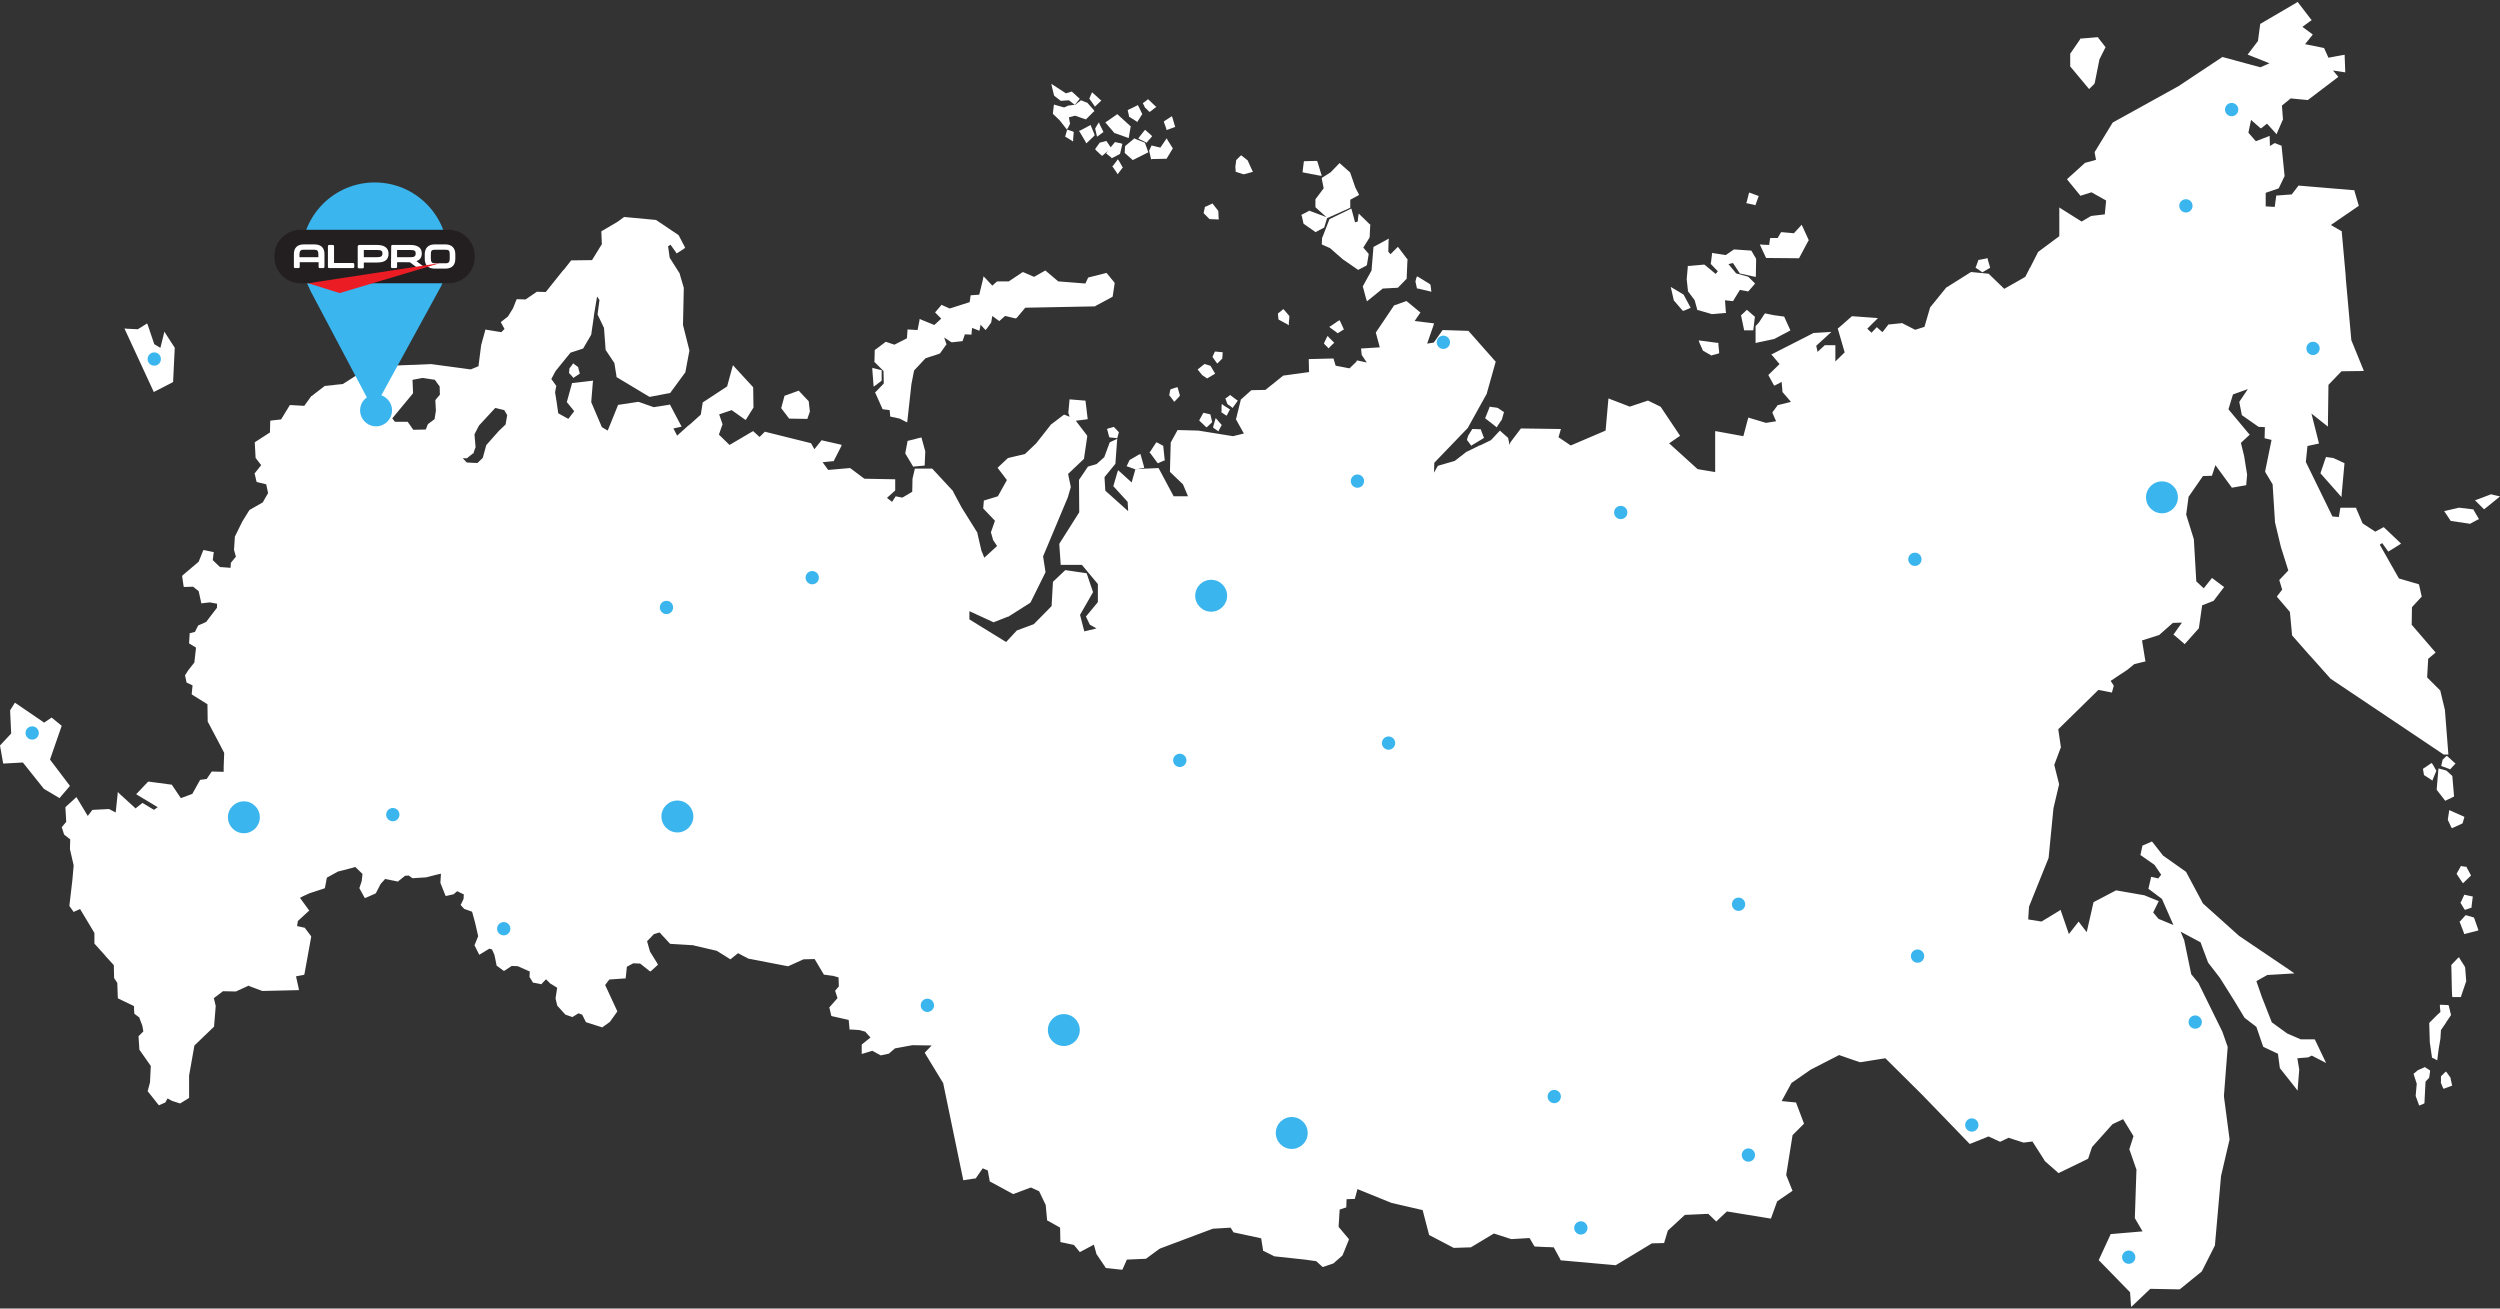
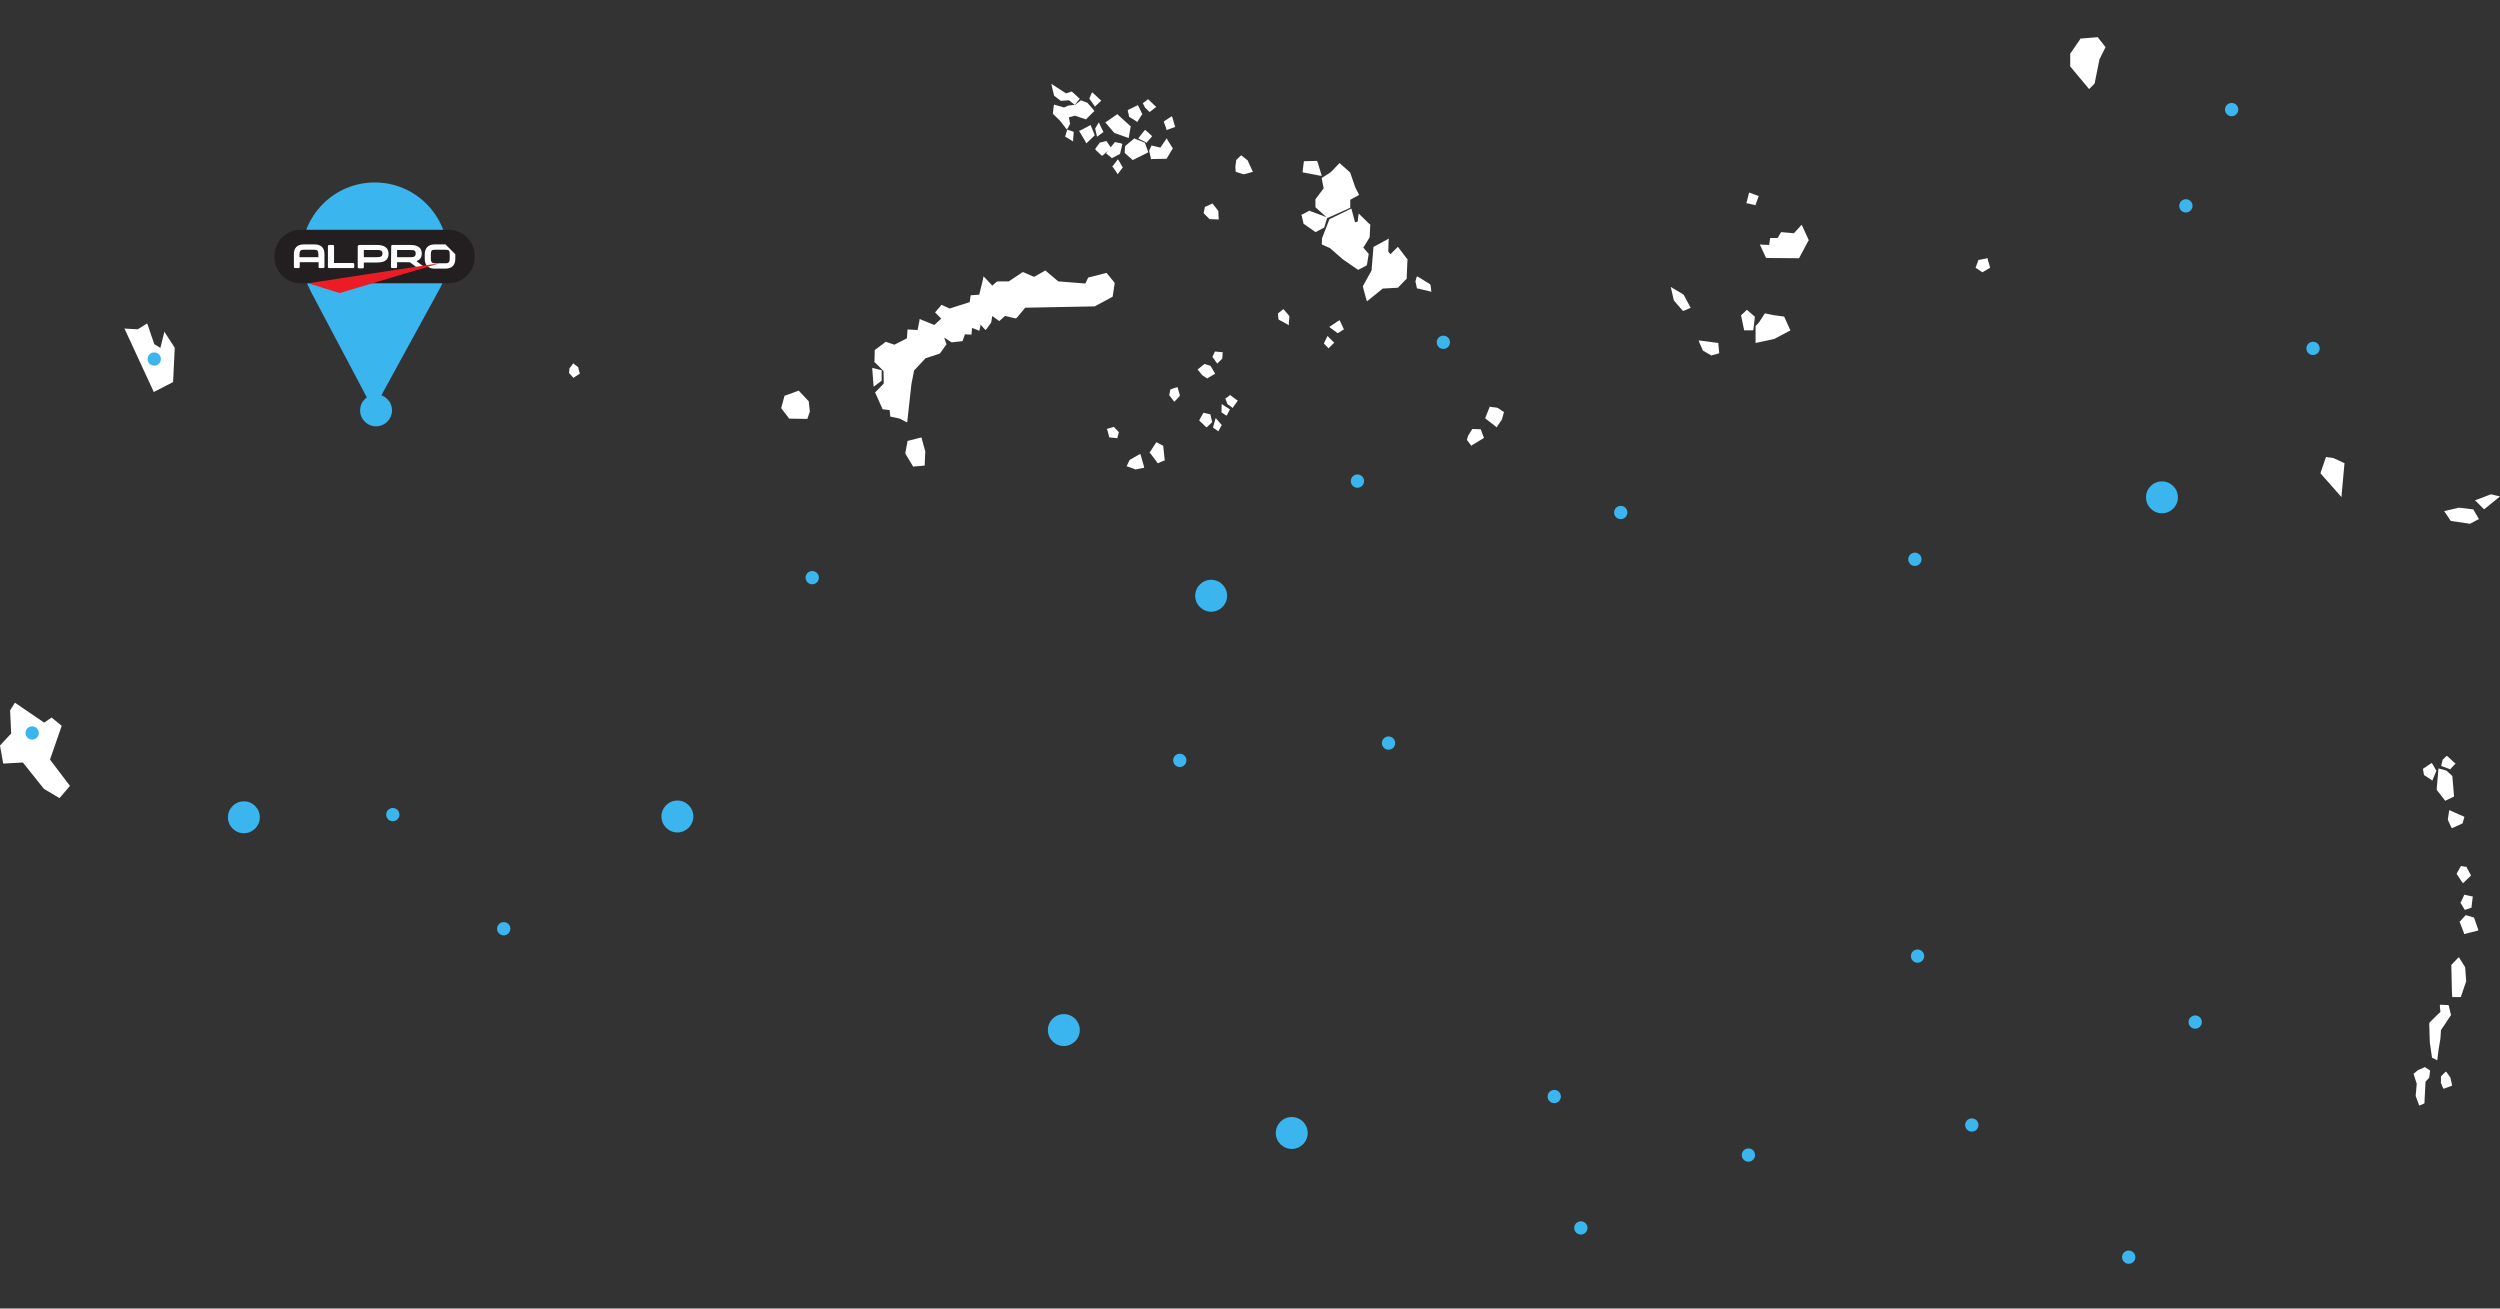
<svg xmlns="http://www.w3.org/2000/svg" version="1.1" id="Layer_1" x="0px" y="0px" width="940px" height="492px" viewBox="0 0 940 492" enable-background="new 0 0 940 492" xml:space="preserve">
  <rect x="0" y="0" width="940" height="492" fill="#333333" stroke="none" />
  <g>
    <polygon fill="#FFFFFF" points="433.2,51.2 432.801,50.8 431,49.2 430.6,48.8 430.2,49.2 428.4,51.5 428,52.1 428.6,52.4    430.801,53.5 431.2,53.7 431.4,53.3 432.9,51.6  " />
    <polygon fill="#FFFFFF" points="456.801,132.2 456.6,132.6 456,133.9 455.9,134.2 456.1,134.5 457.301,136.2 457.7,136.7    458.2,136.2 459.5,134.9 459.6,134.7 459.6,134.5 459.7,133 459.7,132.4 459.2,132.4 457.2,132.2  " />
    <polygon fill="#FFFFFF" points="457.801,158 457.1,157.2 456.801,158.2 456.2,160.3 456.1,160.7 456.4,161 457.6,161.8    458.1,162.2 458.4,161.6 459.2,160.1 459.4,159.8 459.1,159.5  " />
    <polygon fill="#FFFFFF" points="454.7,82.3 454.801,82.4 455.1,82.4 457.7,82.5 458.301,82.5 458.2,81.9 458.1,79.6 458.1,79.4    458,79.2 456.2,76.9 455.9,76.5 455.5,76.7 453.301,77.7 453,77.8 453,78.1 452.6,79.9 452.6,80.2 452.801,80.4  " />
    <polygon fill="#FFFFFF" points="480.7,119.9 480.7,120.1 481,120.3 483.801,121.8 484.6,122.3 484.6,121.4 484.801,119.2    484.801,118.9 484.7,118.7 482.9,116.6 482.5,116.2 482.1,116.6 480.7,117.7 480.5,117.9 480.5,118.2  " />
    <polygon fill="#FFFFFF" points="451.9,140.9 452,141 452.1,141.1 453.6,142.1 453.9,142.3 454.2,142.1 456.4,140.8 456.9,140.5    456.6,140 455.301,137.8 455.2,137.6 455,137.5 453.1,136.9 452.801,136.9 452.6,137.1 450.7,138.6 450.301,139 450.7,139.4  " />
    <polygon fill="#FFFFFF" points="663.9,96.7 664.1,97 664.4,97 676.1,97.1 676.4,97.1 676.6,96.8 679.9,90.6 680.1,90.4 680,90.1    677.801,85.3 677.4,84.5 676.801,85.2 674.5,87.7 670,87.3 669.7,87.3 669.5,87.6 668.4,89.5 665.6,89.5 665.5,90 665.2,92.1    662.6,92 661.7,91.9 662.1,92.8  " />
    <polygon fill="#FFFFFF" points="464.6,64.2 464.6,64.6 465,64.7 467.4,65.5 467.6,65.5 467.801,65.5 470.4,64.8 471.1,64.6    470.801,64 469.2,60.5 469.2,60.4 469.1,60.3 467.1,58.7 466.7,58.4 466.301,58.7 464.9,60.1 464.801,60.2 464.801,60.4    464.5,62.6 464.5,62.7 464.5,62.8  " />
    <polygon fill="#FFFFFF" points="459.301,152.9 459.301,154.7 459.2,155 459.5,155.2 460.7,156 461.2,156.3 461.5,155.8    462.2,154.4 462.5,154 462.1,153.7 460.2,152.5 459.4,151.9  " />
    <polygon fill="#FFFFFF" points="455.1,155.8 454.7,155.7 452.9,155.3 452.5,155.2 452.301,155.5 451.1,157.7 450.9,158.1    451.2,158.4 453.301,160.4 453.7,160.7 455.6,158.9 455.801,158.7 455.7,158.4 455.2,156.2  " />
    <polygon fill="#FFFFFF" points="428.801,170.7 428.1,171 425,172.8 424.801,172.9 424.7,173 423.9,174.7 423.6,175.3 424.2,175.5    426.7,176.4 426.801,176.5 427,176.5 429.6,176 430.2,175.9 430.1,175.3 429,171.4  " />
    <polygon fill="#FFFFFF" points="437.4,167.6 437.1,167.5 435.301,166.5 434.801,166.3 434.5,166.7 432.5,169.8 432.2,170.1    432.5,170.4 435.1,173.9 435.4,174.2 435.801,174 437.6,173.2 438,173.1 437.9,172.7 437.4,167.9  " />
    <polygon fill="#FFFFFF" points="431.7,57.3 431.6,56.8 430.6,54 430.5,53.7 430.301,53.6 426.801,52.2 426.5,52 426.2,52.3    423.2,54.8 423.1,54.9 423,55.2 422.9,57.2 422.9,57.5 423.1,57.7 425.6,59.9 425.9,60.2 426.301,60 431.301,57.5  " />
    <polygon fill="#FFFFFF" points="440.1,146.4 440,146.7 439.7,148.3 439.6,148.6 439.801,148.8 441.1,150.5 441.5,151.1 442,150.6    443.4,149.1 443.6,148.8 443.6,148.5 442.9,146.1 442.801,145.6 442.2,145.7 440.4,146.3  " />
    <polygon fill="#FFFFFF" points="438.5,48.3 438.6,48.9 439.2,48.7 441.4,47.9 441.9,47.7 441.7,47.2 440.9,44.4 440.6,43.7    440,44.1 438,45.4 437.6,45.7 437.7,46.1  " />
    <polygon fill="#FFFFFF" points="433,54.7 432.801,55.1 432.2,56.4 432.1,56.6 432.1,56.8 432.7,59.4 432.801,59.9 433.301,59.8    438.301,59.7 438.6,59.7 438.801,59.4 440.801,56.1 441,55.8 440.801,55.5 439.1,52.8 438.7,52 438.2,52.7 436.301,55.5    433.4,54.8  " />
    <polygon fill="#FFFFFF" points="461.4,151.7 461.5,151.9 461.6,152 463,153 463.5,153.4 463.801,152.9 465.1,151.1 465.4,150.6    464.9,150.3 462.9,148.8 462.5,148.5 462.2,148.8 461.1,149.6 460.7,149.8 460.9,150.2  " />
    <polygon fill="#FFFFFF" points="629.301,112.7 629.301,112.9 629.4,113 632.5,116.6 632.801,116.9 633.2,116.8 635.1,116    635.7,115.7 635.4,115.2 633.1,110.9 633,110.8 632.9,110.7 629.4,108.6 628.2,107.9 628.5,109.2  " />
    <polygon fill="#FFFFFF" points="646.1,128.9 645.6,128.9 639.6,128.1 638.7,128 639,128.9 640.2,131.6 640.301,131.8 640.4,131.9    643.2,133.5 643.4,133.7 643.6,133.6 645.9,133 646.4,132.8 646.4,132.4 646.1,129.4  " />
    <polygon fill="#FFFFFF" points="560.1,152.9 560,153.3 558.6,156.8 558.4,157.2 558.7,157.5 562.301,160.3 562.801,160.7    563.1,160.1 564.801,157.6 564.801,157.5 564.801,157.4 565.4,155.3 565.5,154.9 565.1,154.7 563.2,153.4 563,153.4 562.9,153.3    560.6,153  " />
    <polygon fill="#FFFFFF" points="656.801,116.5 656.4,116.9 654.801,118.4 654.6,118.6 654.7,118.9 655.7,123.7 655.801,124.2    659.2,124.2 659.301,123.7 659.801,119.4 659.9,119.1 659.6,118.9 657.2,116.8  " />
    <polygon fill="#FFFFFF" points="660.1,122.6 660.1,129 660.801,128.8 666.9,127.5 666.9,127.5 667,127.5 672.7,124.5 673.2,124.2    673,123.8 671,119.4 670.9,119.1 670.6,119 666.9,118.5 664,117.9 663.7,117.8 663.4,118.1 661.4,121.2 660.301,122.4  " />
    <polygon fill="#FFFFFF" points="532.7,108.1 532.801,108.5 533.2,108.5 537.4,109.5 538.2,109.7 538.1,108.9 537.9,107.3    537.801,107 537.6,106.8 533.4,104.2 532.801,103.9 532.5,104.6 532.301,105.5 532.2,105.7 532.2,105.8  " />
    <polygon fill="#FFFFFF" points="659.5,77 660,77.2 660.2,76.7 661.1,74.2 661.301,73.7 660.7,73.5 658.301,72.6 657.7,72.4    657.5,73 656.801,75.8 656.6,76.4 657.2,76.5  " />
-     <polygon fill="#FFFFFF" points="634.7,109.6 634.801,109.7 634.9,109.8 637.2,112.9 638.1,116.2 638.2,116.6 638.5,116.6    643.6,118.1 643.7,118.1 643.801,118.1 648.4,117.7 649,117.7 648.9,117.1 648.6,112.9 651.301,113.2 651.7,113.2 651.801,112.9    654.2,109 656.9,109.5 657.301,109.6 657.5,109.4 659.6,107 659.9,106.6 659.5,106.2 657.5,104.2 657.301,104.1 657.2,104    652.801,102.8 649.9,99.3 651.6,98.9 654.1,102.7 654.2,102.9 654.5,102.9 659.5,104 660.2,104.1 660.2,103.4 660.301,97.6    660.301,97.4 660.301,97.3 658.6,94.4 658.4,94.2 658.1,94.2 652.2,93.8 652,93.8 651.801,93.9 648.9,95.9 644.301,95.2    643.7,95.1 643.7,95.7 643.301,98.9 643.2,99.2 643.4,99.4 645.9,102 645.1,103 641,99.6 640.801,99.5 640.6,99.5 635.1,100    634.6,100 634.6,100.5 634.2,104.9 634.2,105 634.2,105  " />
    <polygon fill="#FFFFFF" points="499.2,126.3 498.801,127 497.801,129.1 498,129.4 499.1,130.5 499.5,131 499.9,130.6 501.2,129.3    501.7,128.9 501.301,128.5 499.7,126.9  " />
    <polygon fill="#FFFFFF" points="496,66 497,66.1 496.7,65.2 495.4,60.9 495.2,60.5 494.801,60.5 490.801,60.6 490.301,60.6    490.2,61.1 489.801,64.3 489.801,64.8 490.301,64.9  " />
    <polygon fill="#FFFFFF" points="490.1,84 490.2,84.2 490.4,84.3 494.4,87.1 494.7,87.3 495,87.1 497.801,85.6 498,85.4 498,85.2    498.9,82.3 499,81.9 499.1,82 499.5,81.8 507.301,78.3 507.7,78.1 507.7,75.1 510.5,73.6 511,73.3 510.801,72.8 509.6,70.5    507.7,65 507.7,64.9 507.6,64.8 504.1,61.7 503.7,61.3 503.301,61.7 500.301,64.8 497.301,66.7 497,66.9 497,67.3 497.7,70.8    494.7,74.8 494.6,75 494.6,77.9 494.801,78.1 498.801,81.7 498.9,81.8 498.6,81.6 492.5,79.3 492.301,79.2 492,79.4 489.7,80.6    489.301,80.8 489.5,81.3  " />
    <polygon fill="#FFFFFF" points="745.1,102.2 745.4,102.4 745.7,102.2 747.9,100.9 748.301,100.7 748.2,100.3 747.4,97.6    747.301,97 746.801,97.2 744.2,97.7 743.9,97.7 743.801,98 743,100.2 742.801,100.7 743.2,100.9  " />
    <polygon fill="#FFFFFF" points="510.7,81.4 510.5,83.3 509.5,83.6 508.301,79.1 508.1,78.4 507.5,78.7 500.1,82.3 499.9,82.4    499.801,82.6 497.2,89.3 497.1,89.3 497.1,89.4 497,91.6 497,91.9 497.4,92.1 500.1,93.3 504.9,97.5 504.9,97.5 504.9,97.5    510.4,101.3 510.7,101.5 511,101.3 513.7,99.9 513.9,99.7 514,99.4 514.6,95.7 514.6,95.4 514.4,95.2 512.6,93.1 514.9,89.4    514.9,89.3 515,89.1 515.2,84.8 515.301,84.5 515.1,84.4 511.7,81.1 510.9,80.3  " />
    <polygon fill="#FFFFFF" points="785.1,33 785.5,33.5 786,33 787.4,31.6 787.5,31.4 787.6,31.3 789.4,22.3 791.5,18.1 791.7,17.8    791.5,17.5 789,14.3 788.9,14 788.5,14 782.5,14.5 782.2,14.5 782.1,14.8 778.4,20.2 778.4,20.4 778.4,25 778.5,25.1  " />
    <polygon fill="#FFFFFF" points="512.4,107.7 512.5,108 513.7,112.5 514,113.3 514.6,112.8 519.9,108.5 525.4,108.2 525.6,108.2    528.7,105 528.9,104.9 528.9,104.7 529.2,97.8 529.301,97.5 529.1,97.4 526,93.3 525.6,92.8 525.1,93.3 522.801,95.6 522,94.6    522.1,90.7 522.2,89.7 521.301,90.2 516.7,92.7 516.4,92.9 516.4,93.2 515.7,101.7 512.5,107.5  " />
    <polygon fill="#FFFFFF" points="502.9,125.3 503.301,125.1 504.9,124.1 505.301,123.9 505.1,123.4 504,121 503.7,120.4    503.1,120.7 500.5,122.5 499.801,122.9 500.4,123.4 502.6,125  " />
    <polygon fill="#FFFFFF" points="424.5,43.6 424.5,43.9 424.7,44 427.1,45.5 427.6,45.9 427.9,45.4 429.301,43.2 429.5,43    429.4,42.7 428.1,40 427.801,39.5 427.301,39.8 424.4,41.2 424,41.4 424.1,41.8  " />
    <polygon fill="#FFFFFF" points="430.6,40.6 430.7,40.6 430.801,40.7 431.9,41.8 432.301,42.1 432.7,41.8 434.2,40.6 434.801,40.2    434.301,39.8 432,37.6 431.6,37.3 431.301,37.6 430.1,38.5 429.7,38.8 429.9,39.2  " />
    <polygon fill="#FFFFFF" points="926.6,336.4 926.4,336.8 925.301,339.2 925.1,339.4 925.301,339.7 926.5,341.7 926.801,342.1    927.2,342 928.9,341.4 929.301,341.3 929.301,340.9 929.7,337.6 929.801,337.1 929.301,337 927,336.5  " />
    <polygon fill="#FFFFFF" points="921.6,304.9 920.9,304.6 920.801,305.4 920.4,308 920.4,308.1 920.4,308.3 921.6,310.9    921.9,311.4 922.4,311.2 925.7,309.7 925.9,309.6 926,309.3 926.5,307.6 926.6,307.1 926.1,306.9  " />
    <polygon fill="#FFFFFF" points="920.4,284.5 920,284.2 919.6,284.5 918.6,285.5 918.4,285.6 918.4,285.8 918,287.5 917.9,288    918.4,288.2 920.9,289.1 921.301,289.3 921.5,289 922.9,287.5 923.301,287.1 922.801,286.7  " />
    <polygon fill="#FFFFFF" points="914.301,286.9 913.801,287.2 911.301,288.9 911,289.1 911.1,289.5 911.4,291.3 911.5,291.5    911.7,291.6 914,293.1 914.6,293.5 914.801,292.9 916,290 916.1,289.8 915.9,289.5 914.7,287.4  " />
    <polygon fill="#FFFFFF" points="556.801,161.4 556.4,161.4 554,161.3 553.6,161.3 553.4,161.6 552.1,163.7 552,163.8 552,163.9    551.6,165.2 551.6,165.5 551.801,165.7 552.9,167.2 553.2,167.6 553.6,167.3 557.6,164.9 558,164.6 557.801,164.2 556.9,161.8  " />
    <polygon fill="#FFFFFF" points="927.5,326.2 927.4,325.9 927.1,325.9 925.7,325.7 925.301,325.6 925.1,326 923.801,328.3    923.7,328.6 923.9,328.9 925.7,331.6 926.1,332.1 926.6,331.6 928.801,329.5 929.1,329.2 928.9,328.8  " />
    <polygon fill="#FFFFFF" points="217.4,138 217.2,137.9 216,137 215.5,136.6 215.2,137.1 214.2,138.4 214.1,138.5 214.1,138.7    214,139.9 213.9,140.2 214.1,140.4 215.3,141.7 215.6,142.1 216,141.8 217.7,140.7 218,140.5 217.9,140.1 217.4,138.2  " />
    <polygon fill="#FFFFFF" points="877.4,172.2 877.301,172.2 875,171.9 874.6,171.8 874.4,172.3 872.6,177.6 872.5,178 872.7,178.2    879.5,185.9 880.4,186.9 880.5,185.5 881.5,174.5 881.5,174.1 881.2,174 877.5,172.3  " />
    <polygon fill="#FFFFFF" points="930.1,191.8 930,191.5 929.7,191.5 924.7,190.9 924.6,190.9 924.5,190.9 919.801,192 919,192.2    919.5,192.9 921.301,195.6 921.4,195.8 921.7,195.9 928.5,196.9 928.7,197 928.801,196.9 931.6,195.4 932.1,195.2 931.801,194.7     " />
    <polygon fill="#FFFFFF" points="930.301,345.2 930.2,345 929.9,344.9 927.5,344.2 927.1,344.1 926.9,344.3 925.1,346.3    924.801,346.5 924.9,346.8 926.4,350.7 926.5,351.2 927,351.1 931.301,350 931.9,349.8 931.7,349.2  " />
    <polygon fill="#FFFFFF" points="912,401.4 911.7,401.2 911.4,401.4 909.1,402.4 909.1,402.4 909,402.5 907.801,403.5 907.5,403.7    907.6,404.1 908.7,407.5 908.301,411.9 908.301,412 908.301,412.1 909.4,415.1 909.6,415.7 910.1,415.5 911.301,415 911.6,414.8    911.6,414.5 912,406.7 913.301,405.3 913.4,405.1 913.4,405 913.7,402.9 913.7,402.5 913.4,402.3  " />
    <polygon fill="#FFFFFF" points="938.9,186.4 936.801,185.9 936.7,185.8 936.5,185.9 931.5,187.8 930.6,188.1 931.301,188.8    933.7,191.2 934,191.5 934.4,191.2 939.1,187.4 940,186.6  " />
    <polygon fill="#FFFFFF" points="919.801,384.4 919.801,384.3 921.5,381.8 921.6,381.6 921.5,381.3 920.801,378.4 920.7,378    920.301,377.9 918,377.8 917.4,377.8 917.4,378.5 917.6,380.5 916.301,381.7 916.301,381.7 916.301,381.7 913.5,384.5 913.4,384.7    913.4,385 913.6,391.8 913.6,391.9 913.6,391.9 914.4,397.4 914.4,397.7 914.7,397.8 915.7,398.3 916.4,398.7 916.5,397.9    916.9,394.7 917.6,390.5 917.6,390.5 917.801,387.3  " />
    <polygon fill="#FFFFFF" points="921.4,405.4 921.4,405.2 921.301,405.1 920.1,403.4 919.7,402.9 919.2,403.3 918,404.5    917.801,404.7 917.801,404.9 917.801,406.9 917.7,407 917.801,407.2 918.5,408.9 918.801,409.4 919.301,409.2 921.5,408.4    922,408.2 921.9,407.7  " />
    <polygon fill="#FFFFFF" points="926.9,363.8 926.801,363.6 926.801,363.5 924.9,360.5 924.6,359.9 924,360.4 921.9,362.6    921.7,362.8 921.7,363 921.801,367.5 921.9,372.2 921.9,372.2 922,374.4 922.1,374.9 925.301,374.9 925.4,374.5 927.2,369.2    927.301,369.1 927.301,369  " />
    <polygon fill="#FFFFFF" points="922.7,299.5 922.7,299.1 922.1,292.1 922.1,291.9 922,291.7 919.9,289.8 919.801,289.7    919.7,289.7 917.5,289.1 916.9,288.9 916.801,289.6 916.2,296.7 916.2,296.9 916.301,297.1 919.1,300.7 919.4,301.1 919.801,300.9    922.301,299.7  " />
    <polygon fill="#FFFFFF" points="413.2,46 412.6,46.9 411.9,48.1 411.801,48.3 411.801,48.5 412.301,50.6 412.5,51.4 413.2,50.9    414.5,49.9 414.9,49.7 414.7,49.2 413.6,47  " />
    <polygon fill="#FFFFFF" points="411.301,39.5 411.7,40.1 412.2,39.6 414.1,37.8 413.6,37.4 411.2,35.2 410.6,34.7 410.301,35.4    409.7,36.8 409.6,37.1 409.801,37.4  " />
    <polygon fill="#FFFFFF" points="396.301,35.8 396.4,36 396.5,36.1 398.7,37.8 398.801,37.9 399.1,37.9 401.9,37.7 403.7,39.1    404.1,39.4 401.7,39.7 401.6,39.7 401.5,39.8 400.1,40.4 396.9,39.5 396.301,39.3 396.2,40 395.9,42.5 395.9,42.8 396.1,43    398.4,45.2 400.6,48 401.1,48.7 401.6,48 402.301,46.6 402.4,46.5 402.301,46.3 401.9,44.1 404.2,43.5 408,44.8 408.4,44.9    408.6,44.6 411.1,42.1 411.5,41.8 411.2,41.3 408.9,38.7 408.801,38.6 408.7,38.6 406.7,37.8 406.4,37.7 406.2,37.9 404.301,39.4    404.1,39.4 404.5,39 405.7,37.5 406,37.1 405.6,36.8 403.2,34.6 403,34.4 402.7,34.5 400.801,35.1 396.5,32.3 395.301,31.5    395.6,32.9  " />
    <polygon fill="#FFFFFF" points="413.5,53.6 413.4,53.8 412,55.7 411.801,56.1 412.1,56.5 414,58.3 414.4,58.6 414.801,58.3    416.7,56.6 416.2,57.2 415.9,57.7 416.301,58 417.801,59.2 418,59.5 418.4,59.3 420.9,58 421.1,57.9 421.2,57.6 421.9,54.6    422,54.1 421.5,53.9 419.6,53.5 419.2,53.4 419,53.7 417.6,55.4 417.5,55.2 416.2,53.3 416,53 415.6,53.1 413.7,53.6  " />
    <polygon fill="#FFFFFF" points="419,50 419.1,50.1 419.301,50.1 423.801,51.7 424.4,51.9 424.5,51.2 425.1,47.8 425.2,47.5    424.9,47.3 420.4,43.2 420.1,42.9 419.7,43.2 416.1,45.7 415.6,46 416,46.5  " />
    <polygon fill="#FFFFFF" points="410.301,47.6 410.1,47 409.5,47.3 406.301,49 405.7,49.2 406.1,49.8 408.1,53.2 408.4,53.9    409,53.4 411.4,51.1 411.6,50.8 411.5,50.5  " />
    <polygon fill="#FFFFFF" points="421.9,63.3 422.2,63 422,62.7 420.801,60.6 420.301,59.9 419.801,60.6 418.5,62.3 418.2,62.6    418.5,62.9 419.801,64.8 420.2,65.5 420.7,64.9  " />
    <polygon fill="#FFFFFF" points="418.801,160.5 418.5,160.6 416.7,161.1 416.2,161.3 416.4,161.8 417,164.1 417.1,164.4    417.5,164.5 419.6,164.7 420.1,164.8 420.2,164.3 420.6,162.9 420.7,162.6 420.5,162.3 419.1,160.8  " />
    <polygon fill="#FFFFFF" points="26.3,295.5 18.8,285.6 23.2,272.9 19.4,269.8 16.6,271.7 5.6,264.2 3.8,267.1 4.2,275.8 0,280.3    1.2,287.1 8.6,286.7 16.5,296.6 22.4,300.1 22.7,299.7  " />
    <polygon fill="#FFFFFF" points="57.6,146.9 57.8,147.4 58.4,147.1 64.8,143.8 65.1,143.6 65.1,143.3 65.7,130.9 65.7,130.7    65.6,130.6 62.5,125.8 61.8,124.7 61.5,126 60.3,130.8 58,129.4 55.6,122.3 55.3,121.6 54.7,122 51.8,123.8 47.7,123.6 46.8,123.5    47.2,124.4  " />
    <polygon fill="#FFFFFF" points="296.5,157.1 296.7,157.4 297,157.4 303.2,157.5 303.6,157.5 303.7,157.1 304.5,154.8 304.5,154.7    304.5,154.6 304.1,151.1 304.1,150.9 304,150.8 300.6,147.2 300.4,146.9 300,147 295.3,148.7 295,148.8 294.9,149.1 293.8,153.2    293.7,153.4 293.9,153.7  " />
-     <path fill="#FFFFFF" d="M920.6,283.7l-0.101-1.2l-1.199-15.4l0,0V267l-1.7-7.101V259.7l-0.101-0.102L912.6,254.7l0.399-7l2.4-2   l0.398-0.4l-0.398-0.4l-8.602-10l0.102-6.6l3.5-3.8l0.198-0.2l-0.101-0.3l-0.899-4l-0.101-0.3l-0.3-0.101l-7.2-2.1l-7.199-12.7   l0.899-0.601l2,2.801l0.3,0.399l0.5-0.3l3.7-2.3l0.601-0.4l-0.5-0.5l-5.7-5.399l-0.3-0.301l-0.398,0.2l-2.802,1.5l-4.601-3   l-0.1-0.1l-0.102-0.101l-2.301-5.399l-0.1-0.4H880l-0.1,0.5l-0.5,3l-2.4-0.2l-10-20.5l0.601-6l3.7-0.8l0.602-0.1l-0.102-0.601   l-2.7-10.699l5.302,4.199l0.898,0.7v-1.2l0.199-14.5l4.9-5.1l7.6-0.1h0.801l-0.301-0.801l-4.399-10.8L882,104.5V104V103.9   L880.5,87.2V86.9l-0.3-0.1l-3.8-2.2l10.198-7l0.302-0.2l-0.1-0.399l-1.5-5.101L885.2,71.5h-0.399L864.5,69.8h-0.3l-0.2,0.3l-2.3,3   l-5.3,0.4h-0.5l-0.1,0.5l-0.5,3.8l-3.398-0.2v-5.1l4.699-1.601l0.199-0.1l0.102-0.2l2-4.2l0.1-0.1v-0.2l-1.1-10.899v-0.4   l-0.301-0.1l-2-0.801l-0.301-0.1l-0.199,0.1l-1.602,1l-0.1-3v-0.8l-0.801,0.3l-4.399,1.7l-2.8-3.2l1-4.8l3.3,2.9l0.399,0.3   l0.399-0.3l1.9-1.5l3,3.3l0.6,0.7l0.301-0.8l2-4.601L858.4,45V44.9L858,39.7l3.301-2.7l6.199,0.6h0.2l0.2-0.1l10.8-8.2l0.5-0.4   l-0.399-0.5L877.2,26.5l3.899,0.6l0.699,0.101v-0.7l-0.199-5.2v-0.7L880.9,20.7l-5.4,1L874,18.4l-0.1-0.3l-0.3-0.1l-6.899-1.4   l2.5-3.1L869.6,13l-0.5-0.4l-3.399-2.5l3-2.2l0.5-0.3l-0.399-0.5l-4.601-6l-0.3-0.399L863.5,1L850,8.9L849.801,9v0.3L849,15.4   l-3.399,4.5l-0.5,0.601l0.7,0.3l7.5,3l-3.398,1.5l-14-3.8l-0.2-0.101l-0.2,0.101L819.102,32.4L794.5,46l-0.1,0.1l-0.102,0.101   L787.7,57l-0.101,0.2V57.4l0.5,2.7l-4,1.101H784l-0.1,0.1l-6.3,5.7l-0.399,0.399l0.301,0.4l4.5,5.5l0.199,0.3l0.399-0.1l3.801-1.2   l5.5,3.1l-0.5,5.2L786.3,81.2h-0.101l-0.101,0.1l-3.399,2l-7.5-4.7L774.3,78v10.8l-7.8,5.8l-0.101,0.101l-0.102,0.1l-3,5.9L763,101   v0.1v0.101l-1.5,2.899l-7.899,4.5l-5.8-5.6L747.7,102.9h-0.2l-6.199-0.6h-0.2l-0.198,0.1L732,108h-0.1l-0.102,0.1l-6,7.4   l-0.101,0.1v0.101l-2.101,7.199l-3.5,1.101l-4.699-2.4l-0.102-0.1h-0.199l-4.797,0.5H710l-0.1,0.2l-2.102,2.699l-1.699-1.5   L705.7,123l-0.399,0.399l-1.601,1.7l-1.601-1.5l4-4l-1.301-0.1l-8.301-0.601h-0.199l-0.199,0.2l-4.801,4.2l-0.301,0.2l0.102,0.399   l2.5,8.601l-3.5,3.399v-6.1h-4L685.9,130l-2.5,2.3l-0.5-2.3l4.5-4.101l1.199-1.1l-1.6,0.1l-5.101,0.301h-0.099l-0.101,0.1   l-15.1,7.7L666,133.3l0.5,0.5l2.602,3.1l-3.899,3.801l-0.3,0.3l0.199,0.399l1.699,3.101l0.301,0.5l0.5-0.2l2.301-1.2l0.3,3.601   v0.199l0.101,0.101l3.102,3.6l-4.801,1.2h-0.199l-0.102,0.2l-1.699,2.3l-0.199,0.3l0.101,0.3l1.3,3L664,159l-6-1.8l-0.6-0.2   l-0.2,0.6l-1.7,6.4l-9.898-1.8l-0.699-0.101v15.4l-6.602-1.101l-10.699-9.699l3.601-2.5l0.5-0.301l-0.3-0.5l-6.899-10.3l-0.101-0.1   l-0.102-0.101l-4.5-2.2l-0.199-0.1l-0.199,0.1l-6.602,2.2l-7.3-2.8l-0.7-0.3l-0.1,0.8l-1,11.3l-13.102,5.601L586,164.4l0.699-2.399   l0.2-0.7h-0.7l-14-0.2h-0.3l-0.2,0.2L568,166.199l-0.101,0.101v0.1l-0.301,0.9l-0.5-2.4V164.7l-0.1-0.101l-2.601-2.3l-0.399-0.4   l-0.399,0.4l-3,3.2l-3.898,1.899h-0.102l-0.301,0.101l-0.3,0.1l-0.3,0.2l-4.102,2h-0.1l0,0l-4.5,3.5l-6.199,1.8l-0.2,0.101   l-0.101,0.199l-1.301,2.301l0.102-3.7l12.601-13.101l0.101-0.1v-0.101l7.101-12.8v-0.1v-0.101L562.3,136.3l0.102-0.3l-0.199-0.2   l-9.9-11.2l-0.199-0.2h-0.199l-9.199-0.3h-0.301l-0.199,0.3l-3.102,4.4l-2.5,0.399l2.399-6.899l0.2-0.7l-0.7-0.1l-6.601-0.801   l1.898-2.8l0.301-0.399l-0.398-0.301l-4.602-3.8l-0.301-0.2l-0.3,0.101l-4.2,1.5l-0.199,0.1L524,115.1l-6.6,9.8l-0.101,0.2   l0.101,0.3l1.399,5.2L512.4,131h-0.6v0.6l0.198,1.8v0.101l0.102,0.1l1.801,2.7l-3.7-0.8L510,136l-0.199,0.2l-2.398,2.3l-5.2-1   l-0.7-2.3l-0.1-0.4H501l-8.3,0.2h-0.6v0.6l0.102,4.3l-9.5,1.301h-0.199l-0.101,0.1l-6.602,5.3l-5,0.101h-0.2l-0.198,0.1l-3.802,3.4   l-0.101,0.1v0.2l-1.699,6.899l-0.101,0.2l0.101,0.2l2.899,5.2l-4.102,1l-13-2.101l0,0l0,0l-7.5-0.199h-0.3l-0.2,0.3l-2.3,4.2   l-0.101,0.1v0.1l-0.3,10.801v0.199l0.198,0.2l4.7,4.5l1.899,4.5h-5.399l-5.5-10.3l-0.2-0.3H435.2l-4.2,0.2l0,0h-0.3h-0.3   l-3.102,0.199H426.9l-0.102,0.4l-1.301,4.6l-4.399-4l-0.698-0.6l-0.302,0.9l-1.398,4.8l-0.102,0.3l0.2,0.2l5.199,5.7l0.2,3.5   l-8.602-7.7l-0.3-5.101l4-4.899l0.102-0.101V174.2l0.601-8.2l0.1-1L419.2,165.4l-1.699,0.801l-0.2,0.1l-0.101,0.2l-2,5.399   l-2.899,2.601L409.2,175.4l-0.199,0.101l-0.101,0.2l-3.102,4.6l-0.101,0.1v0.2l0.101,12l-7.398,11.7l-0.102,0.2v0.2l0.5,7.199v0.5   h8l6,7.2v6.8l-4.301,5.2l-0.199,0.3l0.199,0.301l1.2,2.5l0.101,0.199l0.2,0.101l2.3,1.3l-4.601,1.1l-1.602-6.199l4.802-8.4   l0.101-0.2l-0.101-0.2l-2.2-6.5l-0.102-0.3l-0.3-0.1l-7.5-1.101h-0.301l-0.199,0.2l-4.2,4l-0.198,0.2v0.2l-0.5,8.899l-6.7,6.801   l-6.2,2.3h-0.1l-0.102,0.1l-4,4.3l-13.801-8.5v-3.1l8.899,4.1l0.199,0.101l0.2-0.101l5.102-2h0.1h0.101l8.2-5.199l0.102-0.101   l0.101-0.1l5.5-11.101l0.1-0.199V215l-0.898-5.8l9.301-22.2l0,0l0,0l1.1-3.8V183.1V183l-1-4.8l5.9-5.601l0.1-0.1v-0.2l1.2-8.2v-0.2   L408.7,163.7l-4.199-5.5l3.899-0.5l0.601-0.101L408.9,157l-0.7-5.9l-0.102-0.5h-0.5L402.7,150.2h-0.6v0.6l-0.398,4.3v0.101v0.1   l0.5,1.4l-1.8-0.7L400.1,155.9l-0.3,0.2l-4.601,3.5h-0.1v0.101l-5.5,7l-4.198,4l-6.302,1.5H379l-0.1,0.1l-3.4,3.2L375.1,175.9   l0.302,0.4l3.198,4.2l-3.398,6.1l-4.899,1.5l-0.398,0.101v0.399l-0.2,2.3v0.301l0.2,0.199l4.198,4.4l-1.398,4L372.6,200v0.2   l0.802,2.8v0.1l0.101,0.101l1.399,2.1l-4.802,4.4L369,207l-1.5-6.5V200.4v-0.1l-6-9.6l-0.1-0.2l-0.102-0.2l-2.898-5.4v-0.1v-0.1   l-7.7-8.301l-0.2-0.199H344l-0.1,0.399l-0.8,3.4l0,0v0.1L343,184.9l-3.699,2.2L337.2,186.7l-0.399-0.101l-0.2,0.3l-1.198,1.801   l-1.899-1.5l2.899-2.601l0.198-0.2V180.2H336l-11-0.2l-5.199-3.9l-0.2-0.1h-0.2l-8,0.7l-2.102-2.9l3.899-0.4h0.3l0.101-0.3   l2.602-5.1l0.3-0.7l-0.699-0.2l-6.601-1.5l-0.3-0.1l-0.2,0.3l-2.5,3.1l-1.102-2l-0.101-0.199l-0.199-0.101l-16.9-4.2l-0.3-0.1l-2,2   l-2.101-1.9l-0.3-0.3l-0.4,0.2l-8.5,5l-4-3.9l1.301-3.699l0.1-0.2l-0.1-0.2l-1.2-3.5l4.7-1.6l4.8,3.399l0.5,0.3l0.3-0.5l2.5-4   l0.1-0.1v-0.2l-0.1-7.2V145.7l-0.1-0.2l-6.801-7.4l-0.699-0.8l-0.301,1l-1.899,7l-9,5.9l-0.2,0.1v0.2l-0.7,4.399l-4,3.601l-0.3,0.2   l0,0l-0.2,0.199l-0.3,0.2l-4.1,3.7l-1.4-2.7l2.3-0.5l0.8-0.2l-0.399-0.699l-3.8-7.2l-0.2-0.4l-0.4,0.101l-5.7,0.899l-5.699-2H240   h-0.1l-7.2,1.101h-0.3l-0.101,0.3l-3.8,9.399l-2.2-1.3l-4-9.399l0.601-7.4l0.1-0.7l-0.7,0.101l-6.8,0.8H215.1L215,144.4l-1.8,6.5   l-0.1,0.301l0.199,0.199l2.601,3.2l-2.2,2.9l-3.8-2.101l-0.7-4.899l-0.1-0.4v-0.2l-0.4-2.399l0.4-2.101l0.1-0.199l-0.1-0.2   l-1.801-2.5l1.601-3l5.6-6.9l4.601-1.5l0.199-0.1l0.101-0.2l2.8-4.8l0.1-0.101v-0.1l1-6.9V118.7l0,0l0.101-0.7l1.1-6.5l0.9,1.3   l-0.7,5.3v0.2l0.1,0.2l2.301,4.8l0.6,8.1v0.2l0.101,0.101l3.199,4.8l0.801,5v0.3l0.199,0.1l12,7.2l0.2,0.101h0.2l7.399-1.4h0.2   l0.101-0.2l5.5-7.5l0.1-0.1V139.9l1.5-8v-0.1v-0.1l-2.399-9.5l0.3-13.801v-0.1v-0.1l-1.5-5.101V103V102.9l-3.801-6l-0.6-4.3   l0.9-0.6l2,2.8l0.3,0.5l0.5-0.3l2.3-1.5l0.4-0.3l-0.2-0.5l-2.2-4.2l-0.1-0.101L255,88.3l-8.2-5.5l-0.1-0.1h-0.1L234.9,81.6h-0.2   l-0.2,0.101l-2.3,1.699l-5.8,3.4l-0.3,0.2l0.199,4.8l-3.699,6l-7.5,0.1H214.8l-0.199,0.2l-2.5,3.2l-0.2,0.2l-0.2,0.2l-0.1,0.1   l-6.4,8l-3.1-0.1h-0.2l-0.2,0.1l-4.1,2.8l-2.9-0.1h-0.4L194.1,112.9l-1.2,3L191,119l-2.7,2.1l0.2,0.4l1.2,2.2l-1.2,1.199L183,124   l-0.5-0.101l-0.1,0.5l-1.5,5.4l0,0v0.1l-1,7.801L177,138.9l-14.899-2l0,0l0,0L155.3,137.2H155h-0.3l-5.1,0.199H149.5h-0.1   l-6.3,2.301l-0.4,0.1v0.4l-0.3,5.1v0.1v0.101l0.5,2l-1,0.8l-1.101-2.8l-0.1-0.3h-0.4L138,145l-3.7-3.5l-0.3-0.3L133.6,141.4l-4.7,3   l-3,0.301l-0.601,0.1l-3,0.3H122.1L122,145.2l-4.8,3.699h-0.1L117,149l-2.6,3.6l-5.101-0.3H109l-0.2,0.3l-3.1,5.101l-3.6,0.399   l-0.5,0.101v0.5L101.5,162.6l-5.399,3.5l-0.301,0.2v0.3L96.1,172v0.2l0.1,0.1l2,2.6l-2.3,2.9l-0.2,0.2l0.1,0.3l0.601,2.6l0.1,0.301   l0.3,0.1l3.301,0.8l0.699,3.3l-1.1,1.9l-0.1,0.2l-0.2,0.3L99.3,188l-0.5,0.899L93.9,191.7l-0.101,0.1l-0.1,0.1l-2.6,4.2l0,0l0,0   l-2.801,5.7v0.1V202l-0.3,4.6v0.101v0.1l0.7,2.5l-1.8,2.2l-0.101,0.1v0.2l-0.1,1.7l-4-0.3L80,210.6l0.3-2.5l0.101-0.5l-0.5-0.1   L77,206.9l-0.5-0.1l-0.2,0.4l-1.6,4l-6,5.1l-0.2,0.2v0.3l0.5,3.4l0.101,0.5h0.5l3-0.101l2.1,1.7l0.9,4.1l0.1,0.5l0.5-0.1l2.7-0.3   l2.7,0.5v1.5l-3.9,5.1l-0.2,0.3h-0.1H77.3L77.2,234l-2.5,1.1l-0.2,0.101l-0.1,0.199l-1.101,2.2l-1.6,0.4l-0.4,0.1v0.4l-0.199,3.1   v0.3l0.3,0.2l2.3,1.4l-0.6,5.399v0.199L73,249.2l-2.2,2.8l0,0l0,0l-1.1,1.7l-0.1,0.199v0.199l0.5,2.301l0.1,0.301l0.3,0.1l1.9,0.9   l-0.3,3.1v0.3l0.3,0.2l5.6,3.5l0.101,6.5v0.101l0.1,0.102l4.6,8.7l0.101,0.198l0.2,0.399l1.199,2.3l-0.199,5.2l0,0v0.601l0,0v0.302   v1l-4.2-0.103h-0.3l-0.2,0.301l-1.7,2.5l-2.2,0.302h-0.3l-0.1,0.3l-2.801,5l-4.3,1.601l-3.3-4.898l-0.1-0.2H64.3l-8.3-1.101h-0.3   l-0.2,0.199l-3.8,4l-0.5,0.5l0.6,0.399l7.5,4.5l-1.399,1l-4-2.399l-0.3-0.199l-0.301,0.199l-2.399,1.899V303.9l-0.101-0.101   l-0.1-0.101l-5.6-5.101l-0.801-0.801l-0.1,1.102l-0.7,6.601l-2.3-1.2l-0.1-0.101h-0.2l-5.8,0.301H34.8l-0.199,0.199L33,306.799   l-3.899-6.5l-0.4-0.601l-0.5,0.5l-3.4,3.101l-0.199,0.2v0.3l0.3,5.2l-1.5,1.8l-0.2,0.2l0.1,0.3l0.801,2.5l0.1,0.101l2.2,1.699   l-0.101,3.5v0.103v0.1l1.4,6.102l-0.5,5.601l-1.1,9.399v0.199l0.1,0.199l1.2,1.7l0.3,0.398l0.4-0.198l2-0.9l1.399,2.301l0.2,0.399   l0.1,0.101l3.7,6.199v3.9L35.6,354.9l3.699,4.102l0,0l0.4,0.5l3.1,3.398l0.101,4.699v0.201l0.1,0.1l1,1.5l0.101,0.102v0.2   l0.199,5.3v0.302l0.301,0.198l5.8,2.802v0.6v0.199v0.201v0.398l0,0l0.1,1.102v0.299l0.2,0.201l1.6,1.198l0.101,0.101v0.102   l1.1,2.898l0.4,2.201l0,0l-1.601,1.6l-0.199,0.199v0.301l0.3,4.601v0.2l0.1,0.101l4.2,6L56.4,407l-0.8,3l-0.101,0.301l0.2,0.199   l3.8,4.801l0.3,0.299l0.4-0.199L62,414.6l0.2-0.1l0.1-0.199L63,413l1.8,1H64.9l0,0l2.5,0.8l0.3,0.101l0.2-0.101L70.8,413l0.301-0.2   v-8.4l2-11.301L80.3,386.2l0.2-0.2v-0.2l0.601-7.399V378.3v-0.1l-0.7-2.9l3.3-2.5l0.1-0.1H83.9l4.8,0.1h0.1l0.101-0.1l4.6-2.102   H93.6v0.102l0.199,0.1l4.801,1.8h0.1h0.1l12.9-0.3h0.7l-0.101-0.7l-1-4.5l2.7-0.5l0.4-0.1l0.1-0.4l2.5-13.8v-0.2l-0.1-0.199   l-2.2-2.898l-0.1-0.2h-0.2l-2.7-0.6l0.3-1.9l3.9-3.6l0.399-0.302L116,342l-3.2-4.4l1.101-0.6l2.2-1l0.199-0.101l0.301-0.102   l5.199-1.699l0.301-0.101l0.1-0.301l0.7-3.699l4.2-2.301l4.699-1.199l0,0l1.7-0.5h0.101l2.699,2.601l-0.3,2.699l-0.8,2.399   l-0.1,0.199l0.1,0.199l1.7,3.102l0.3,0.5l0.5-0.199l3.4-1.5l0.199-0.102l0.101-0.199l1.7-3.301l1.699-1.898l4.5,0.898l0.301,0.102   l0.199-0.2l2.5-2l1.4-0.101l1.2,0.898l0.2,0.102h0.199l4.801-0.301l0,0h0.1l3.5-0.898l2.1-0.5l-0.199,3.3v0.102V332l1.8,4.5   l0.2,0.399l0.5-0.102l2.199-0.5h0.2l0.101-0.101l1.3-1.102l2.5,1.2l-0.101,1.7l-0.899,1.899l-0.2,0.299l0.2,0.302l1.1,1.198   l0.101,0.102h0.1l2.8,1l1.101,4l1.199,5.2l-1.3,3.199l-0.1,0.2l1.5,3l0.3,0.601l0.5-0.3l3.3-2l1,0.3l0.9,2l0.8,3.899v0.199   l0.2,0.102l2.3,1.699l0.3,0.199l0.3-0.199l2.601-1.699l2.3,0.1l4.5,2l-0.1,1.9v0.199l0.1,0.101l1.1,1.8l0.101,0.2h0.3l2.5,0.5   l0.3,0.1l0.2-0.199l1.6-1.698l1.7,1.698l0,0h0.101l2.399,1.5l-0.6,3.899v0.101v0.102l0.6,2.5v0.101l0.101,0.102l2.8,3.101   l0.1,0.101l0.101,0.101l2.3,0.8l0.3,0.103l0.2-0.103l2.1-1.3l1.4,0.5l1.3,2.601l0.101,0.201l0.199,0.101l5.7,1.8l0.3,0.101   l0.2-0.201l2.5-1.799l0.101-0.101l0.1-0.102l2.5-3.5l0.2-0.299L232,380l-4.399-9.5L227.5,370.4l0,0l0,0l1.601-2.101l5.6-0.399h0.5   l0.1-0.5l0.4-3.899l2.4-1.3l2.6,0.101l3.4,2.699l0.399,0.301l0.4-0.301l2.2-2l0.3-0.3L247,362l-2.6-4.2l-1.101-3.899l2.601-2.698   l2.1-0.603l3.8,4.103l0.2,0.198h0.2l8.3,0.5h0.2l0.2,0.102l8.6,2l4.8,3l0.301,0.2l0.3-0.2l2.6-2.102l4,2.102h0.101h0.1l14.5,2.8   h0.2l0.2-0.1l5.3-2.4l0.198-0.1h0.2l4-0.103l3.399,5.7l0.101,0.2h0.3l2.899,0.399h0.301l0.199,0.101l1.801,0.5l0.102,3.399   l-1.2,1.398l-0.2,0.2l0.101,0.3l0.802,2.5l-2.899,3.301l-0.2,0.199l0.102,0.301l0.601,2.602l0.1,0.3l0.302,0.1l6.198,1.4l0.302,3.1   v0.5h0.5l3.198,0.2l2.2,0.601l2,2.199l-3.101,2.5l-0.199,0.2v3.5l0.699-0.2l3.301-1l2.899,1.603l0.198,0.1h0.2l2.8-0.6h0.102   l0.101-0.103l2.2-1.897l6.5-1.2h0.3h0.3l6.7,0.101l-2.3,2.399l-0.301,0.3l0.2,0.4l6.698,11l0.102,0.198v0.199l7.398,35.7l0.102,0.5   l0.5-0.101l4-0.602h0.2l0.101-0.198l2.5-3.602l1.899,0.8l0.7,3.802v0.3l0.198,0.101l8.5,4.602l0.2,0.101l0.199-0.101l6.4-2.399   l3.1,1.399l2.4,5l0.1,0.198v0.2l0.5,5.3v0.302l0.301,0.101l4.602,2.6l0.1,4.9v0.5l0.4,0.1l4.698,1l1.899,2.302l0.301,0.398   l0.399-0.2l4.898-2.6l0.899,3.199v0.101v0.102l3.5,5.198l0.101,0.2h0.302l5.5,0.602H422l0.2-0.399l1.5-3.4l7-0.3h0.2l0.101-0.101   l4.899-3.602l0.199-0.1l0.199-0.101L456,462l6.7-0.4l1,1.602l0.101,0.2h0.2L474.2,465.6l0.7,4.4v0.3l0.3,0.102l4,2h0.101h0.102   l11.199,1.198l4.301,0.602l2.199,2l0.301,0.2l0.3-0.102l3.5-1.2h0.101l0.102-0.101l3.2-2.8l0.1-0.102l0.101-0.101l2.302-5.699   l0.101-0.301l-0.2-0.3l-3.7-4.399l0.399-6.5l2.101-0.7l0.399-0.101v-0.399l0.101-2.698l2.7-0.102h0.399l1-3.7l12.801,5.2l0,0l0,0   l11.699,2.699l2.398,9.2l0.102,0.2l0.2,0.101l8.8,4.6l0.101,0.102h0.2l6.199-0.199h0.2l0.101-0.101l8.5-5.102l6.5,2.102h0.1h0.102   l6.7-0.399l1.698,2.899l0.2,0.3h0.3l4.102,0.2h0.5h0.101l2.2,0.101l2.5,4.6l0.1,0.302h0.302l20.198,1.8h0.2l0.2-0.102l13.399-8.1   l4.198-0.101h0.4l0.1-0.399l1.302-4.301l6.398-5.899l8.8-0.398l2.602,2.5l0.398,0.398l0.4-0.398l3.6-3.399l16,2.6l0.5,0.102   l0.2-0.399l2.2-6.101l5.399-3.699l0.398-0.301l-0.2-0.399l-2.198-5.5l2.398-15l4-4l0.3-0.3l-0.1-0.301l-2.801-7.398l-0.104-0.305   h-0.4l-5-0.5l3.699-6.8l7.199-5l0.199-0.102l0.2-0.101l10.3-5.301l7.801,2.699h0.102h0.1l9.4-1.5l13.898,13.801l17.5,18.101   l0.301,0.301l0.4-0.101l6.699-2.699l4.101,1.899l0.2,0.101l0.3-0.101l2.899-1.399l5.601,1.801h0.102h0.101l3.199-0.399l0,0   l4.601,7.2v0.101l0.102,0.101l4.898,4.301l0.301,0.199l0.301-0.199l10.5-5.102l0.199-0.101l0.101-0.199l1.399-4.2l7.699-8.601   l4-1.898l3.899,6.398l-1.5,4.7L800.6,432.1l0.101,0.199l2.5,7.199l0.101,0.2v0.2l-0.601,18v0.199l0.101,0.101l2.801,4.801   l-11.699,1h-0.301l-0.101,0.3l-4.2,9.102l-0.199,0.398l0.301,0.301l11.5,11.801l0.3,4.3l0.101,1.2l0.899-0.801l6.301-6l10.8,0.199   h0.2l0.199-0.101l8-6.5l0.101-0.101l0.099-0.101l4.8-9.5l0.101-0.1V468.3l2.301-26.101l3.199-13.7v-0.1v-0.1l-2.101-15.999V412.1   v-0.2l1.399-18.102v-0.101v-0.1l-2-5.699l0,0l0,0L826.7,369.8v-0.1l0,0l-2.8-3.4l-2.602-12.6V353.6l0,0l-1.398-3.3l7.5,4l2.8,7.5   v0.101l0.101,0.102l4.399,5.7l5.399,8.6l3.801,6.301l0.1,0.102l0.102,0.101l4.301,3.299l1.3,3.802l0,0l1.2,3.5l0.101,0.198   l0.199,0.103l5.301,2.5l0.699,5.2v0.197l0.101,0.103l5.7,7.2l0.899,1.197l0.101-1.5l0.5-6.299V402.2V402.1l-0.7-4.199l3.8-0.301   h0.102h0.101l1.399-0.699l3.898,2l1.5,0.802l-0.698-1.5l-3.399-7.103l-0.2-0.299h-5.2L860,388.6l-5.8-4.199l-3.8-9.698l-2-5.802   l4.1-2.301l8.5-0.5l1.7-0.1l-1.399-1L841.9,351.9l-13.6-12.199L822,327.9l-0.1-0.102l-0.102-0.1l-8.5-6l-3.898-5l-0.302-0.302   L808.7,316.6l-2.8,1.2l-0.3,0.1L805.5,318.2l-0.6,2.898l-0.102,0.399l0.301,0.199l5,3.5l2.5,3.699l-1.102,1.4l-2.1-0.501   l-0.602-0.101l-0.101,0.602l-0.8,3.5l-0.096,0.403l0.301,0.199l4.801,3.601l4.3,9.801l-5.601-2.301l-2-2.4l1.801-3.699l0.3-0.6   l-0.601-0.201l-4.899-2l0,0h-0.101l-10.301-1.799h-0.199l-0.199,0.1l-8,4.199l-0.2,0.103l-0.101,0.3l-2.5,11L782,347.1l-0.398-0.6   l-0.5,0.6l-3.199,4.103l-2.899-8.398l-0.2-0.701l-0.601,0.399l-6.601,4l-5-0.8l0.301-4.802l7.398-18.398V322.4v-0.1l1.801-18.4   l2.101-8.898V294.9v-0.1l-1.8-7.201l2.398-6.397l0.102-0.103V281l-1-6.8l15.101-14.801l4.601,0.899l0.5,0.101l0.102-0.5l0.5-1.801   l0.1-0.199l-0.1-0.199l-1.102-1.7l1.699-1.101l0.102-0.102l0.3-0.199l4.101-2.699l0,0l0,0l2.7-2.199l3.699-0.899l0.5-0.101   l-0.101-0.5l-1.199-7.4l6.3-2h0.101l0.102-0.1l5.101-4.5l3.399-0.101l-2.899,4.101l-0.301,0.399l0.399,0.3l3.399,2.9l0.399,0.4   l0.398-0.4l4.899-5.5l0.101-0.1V236l1.2-8.4l4.101-1.6l0.199-0.101l0.102-0.1l3.5-4.6l0.398-0.5l-0.5-0.301l-3.699-2.8l-0.399-0.3   l-0.3,0.4l-2.801,3.5l-2.801-2.601l-0.9-15.6V202.9v-0.1l-2.9-9.3l0.9-6.7l5.398-7.8l3-0.101h0.399l0.101-0.399L833,174.9l6,8.2   l0.2,0.3l0.399-0.1l4.601-0.8l0.399-0.101V182l0.301-3.4v-0.1V178.4l-1.102-6.899l0,0l-1.199-4.9v-0.1l2.898-2.7l0.4-0.4   l-0.4-0.399l-7.6-9.101l1.699-5.6l5.601-2l-3.101,4.6L842,151.1v0.2l0.9,4.6v0.2l0.199,0.101l6,4.199l0.101,0.101h0.2l2.199,0.1   l-0.102,3.7v0.5l0.5,0.1l2.102,0.5L851.7,177.2v0.199l0.101,0.2l2.699,4.5l0.9,14.2v0.1l0,0l2.199,9.2l0,0l2.801,8.9l-3.2,3.399   l-0.2,0.2l0.102,0.3l1,3.301l-1.699,2.199l-0.301,0.4l0.301,0.4l4.601,5.399l0.8,8.601v0.199l0.102,0.101l6.5,7.399l0.398,0.4l0,0   l7.399,8.3v0.103h0.101l42.5,28.5L920.6,283.7L920.6,283.7z M165.4,148.4l-1.601,1.9l-0.1,0.2v0.2l0.2,3.699l-0.5,3.2l-2.4,1.8   l-0.1,0.101l-0.101,0.2l-0.699,1.8l-4.7,0.1l-1.9-2.7l-0.2-0.3h-4.8l-1-1.3l7.7-9.3l0.1-0.2v-0.2l-0.199-4.8h0.1l3.6-0.7l4.7,0.7   l1.8,2.5L165.4,148.4z M190.1,159.6l-2.601,2.5l0,0l-4.6,5.2l-0.101,0.1v0.101L181.6,171.9L181.5,172.2l0,0l-2,1.899l-4-0.2   l-1.5-1.6h1.3h0.2l0.2-0.1l2.1-1.7l0.101,0.2l0.1-0.4l0.2-0.1l-0.1-0.101l0.1-0.3l0.6-1.6V168.1V168l-0.399-4.7l1.7-3.3l6.1-6.601   l3.4,0.801l1.1,1.899L190.1,159.6z" />
    <polygon fill="#FFFFFF" points="328.4,144.3 328.5,145.4 329.301,144.8 331.301,143.3 331.5,143.1 331.5,139.2 331.1,139.1    328.7,138.5 328,138.3 328,139.1  " />
    <polygon fill="#FFFFFF" points="332.2,139.5 332.301,144.2 329.301,147.3 329,147.6 329.2,147.9 331.7,153.5 331.801,153.8    332.1,153.9 334.5,154.2 334.7,156.2 334.7,156.6 335.1,156.7 338.301,157.4 340.4,158.5 341.1,158.8 341.2,158 342.7,144.4    343.7,139.3 348,134.7 353.2,133 353.4,132.9 353.5,132.8 355.7,129.7 355.9,129.5 355.801,129.2 355,126.9 357.6,128.6    357.801,128.7 358,128.7 361.6,128.3 361.9,128.3 362.801,125.7 364.7,125.8 365.301,125.8 365.301,125.3 365.5,123.3 367.6,124.1    368.2,124.4 368.4,123.7 368.7,122.1 370.1,123.6 370.6,124.1 371,123.6 372.6,121.4 372.7,121.3 372.7,121.2 373.1,118.8    375.4,120.5 375.801,120.7 376.1,120.4 377.9,118.8 381.7,119.7 382,119.7 382.301,119.5 385.5,115.7 411.5,115.2 411.7,115.2    411.801,115.1 418.1,111.7 418.301,111.6 418.4,111.3 419.1,106.6 419.1,106.4 419,106.2 416.301,102.9 416,102.6 415.7,102.7    409.4,104.3 409.1,104.4 409,104.7 408.1,106.6 397.9,105.8 393.4,102 393.1,101.7 392.7,101.9 388.801,104.1 384.9,102.4    384.7,102.3 384.4,102.4 379.301,105.8 375,105.8 374.801,105.9 373.1,107.4 370.6,104.7 369.801,103.9 369.6,105 368.2,110.8    365.4,111 365,111 364.9,111.5 364.6,113.6 357.1,116 354.4,114.8 354,114.6 353.7,115 351.9,117.1 351.6,117.5 353.9,119.8    351.301,122.2 346.4,120.2 345.801,119.9 345.7,120.6 345,124.1 341.801,123.9 341.2,123.9 341.2,124.5 341,127.2 336.301,129.6    333.301,128.6 333,128.5 332.801,128.7 329.2,131.4 328.9,131.6 328.9,131.9 328.801,135.8 328.7,136.1 328.9,136.2  " />
    <polygon fill="#FFFFFF" points="401.301,48.7 401.1,49.3 400.6,51 400.5,51.4 400.9,51.6 402.7,52.7 403.5,53.2 403.5,52.3    403.7,50 403.7,49.6 403.301,49.4 401.801,48.9  " />
    <polygon fill="#FFFFFF" points="346.5,164.5 345.9,164.6 341.6,165.7 341.2,165.8 341.2,166.1 340.4,170.3 340.4,170.5    340.5,170.7 343.2,175.2 343.4,175.5 343.801,175.4 347.2,175.1 347.7,175 347.7,174.5 347.9,169.9 347.9,169.8 347.9,169.7    346.6,165  " />
  </g>
  <path fill="#3AB5EE" d="M165.8,107.7L165.8,107.7c1.7-3.5,2.601-7.5,2.601-11.601c0-15.2-12.3-27.5-27.5-27.5s-27.5,12.3-27.5,27.5  c0,4.7,1.2,9,3.2,12.9l0,0v0.1c0,0.101,0.1,0.101,0.1,0.2l23.7,44.8L165.8,107.7z" />
  <g>
    <path fill="#231F20" d="M103.2,96.2c0-5.4,4.4-9.801,9.8-9.801h55.7c5.4,0,9.8,4.4,9.8,9.801v0.5c0,5.399-4.399,9.8-9.8,9.8H113   c-5.399,0-9.8-4.4-9.8-9.8V96.2z" />
    <g>
-       <path fill="#FFFFFF" d="M162,95.6v1.7c0,1.2,0.4,1.7,1.5,1.7h4.101c1.1,0,1.5-0.5,1.5-1.7v-1.7c0-1.3-0.301-1.7-1.5-1.7H163.5    C162.3,93.9,162,94.3,162,95.6z M171.2,95.6v1.7c0,2.4-1.3,3.7-3.7,3.7h-4.1c-2.4,0-3.7-1.3-3.7-3.7v-1.7c0-2.3,1.3-3.7,3.7-3.7    h4.1C169.9,91.9,171.2,93.3,171.2,95.6z" />
+       <path fill="#FFFFFF" d="M162,95.6v1.7c0,1.2,0.4,1.7,1.5,1.7h4.101c1.1,0,1.5-0.5,1.5-1.7v-1.7c0-1.3-0.301-1.7-1.5-1.7H163.5    C162.3,93.9,162,94.3,162,95.6z M171.2,95.6v1.7c0,2.4-1.3,3.7-3.7,3.7h-4.1c-2.4,0-3.7-1.3-3.7-3.7v-1.7c0-2.3,1.3-3.7,3.7-3.7    h4.1z" />
      <path fill="#FFFFFF" d="M112.7,100.4c0,0.2-0.2,0.4-0.5,0.4H111c-0.3,0-0.5-0.2-0.5-0.4V95.5c0-2.3,1.3-3.601,3.7-3.601h4.1    c2.4,0,3.7,1.301,3.7,3.601v4.899c0,0.2-0.2,0.4-0.5,0.4h-1.3c-0.3,0-0.4-0.2-0.4-0.4v-1.8h-7.1V100.4L112.7,100.4z M119.7,95.6    c0-1.3-0.4-1.7-1.5-1.7h-4.1c-1,0-1.5,0.4-1.5,1.7V96.7h7.1V95.6L119.7,95.6z" />
      <path fill="#FFFFFF" d="M147.1,92.5c0-0.2,0.199-0.4,0.5-0.4h6.699c2.7,0,4.301,1,4.301,3.2c0,1.7-0.9,2.5-2,2.9l2.5,1.899    c0.399,0.3,0.199,0.7-0.301,0.7h-1.6l-0.3-0.1l-2.8-2.101H149.3v1.8c0,0.2-0.199,0.4-0.5,0.4h-1.3c-0.3,0-0.5-0.2-0.5-0.4    L147.1,92.5L147.1,92.5L147.1,92.5z M149.3,96.7h5c1.301,0,2-0.2,2-1.4c0-1.1-0.6-1.3-2-1.3h-5V96.7z" />
      <path fill="#FFFFFF" d="M125.5,98.9h7.2c0.3,0,0.5,0.2,0.5,0.4v1.1c0,0.2-0.2,0.4-0.5,0.4h-8.9c-0.3,0-0.5-0.2-0.5-0.4V92.5    c0-0.2,0.2-0.4,0.5-0.4h1.301c0.3,0,0.5,0.2,0.5,0.4V98.9H125.5z" />
      <path fill="#FFFFFF" d="M134.6,92.5c0-0.2,0.199-0.4,0.5-0.4h6.699c2.7,0,4.301,1.101,4.301,3.3c0,2.5-1.7,3.301-4.301,3.301h-5    v1.8c0,0.2-0.199,0.399-0.5,0.399H135c-0.3,0-0.5-0.199-0.5-0.399v-8H134.6z M136.8,96.7h5c1.4,0,2-0.301,2-1.4c0-1-0.5-1.3-2-1.3    h-5V96.7z" />
    </g>
    <polygon fill="#EC1C24" points="115.9,106.5 164.9,99 165.2,99 127.7,110.2  " />
  </g>
  <circle fill="#3AB5EE" cx="12.1" cy="275.6" r="2.5" />
  <circle fill="#3AB5EE" cx="58" cy="135" r="2.5" />
  <circle fill="#3AB5EE" cx="91.7" cy="307.3" r="6" />
  <circle fill="#3AB5EE" cx="141.4" cy="154.3" r="6" />
  <circle fill="#3AB5EE" cx="254.7" cy="307" r="6" />
  <circle fill="#3AB5EE" cx="400" cy="387.3" r="6" />
  <circle fill="#3AB5EE" cx="485.7" cy="426" r="6" />
  <circle fill="#3AB5EE" cx="455.4" cy="224" r="6" />
  <circle fill="#3AB5EE" cx="812.9" cy="187" r="6" />
  <circle fill="#3AB5EE" cx="147.7" cy="306.3" r="2.5" />
  <circle fill="#3AB5EE" cx="189.4" cy="349.2" r="2.5" />
-   <circle fill="#3AB5EE" cx="250.6" cy="228.4" r="2.5" />
  <circle fill="#3AB5EE" cx="305.4" cy="217.2" r="2.5" />
-   <circle fill="#3AB5EE" cx="348.7" cy="378" r="2.5" />
  <circle fill="#3AB5EE" cx="443.6" cy="285.9" r="2.5" />
  <circle fill="#3AB5EE" cx="522.1" cy="279.4" r="2.5" />
  <circle fill="#3AB5EE" cx="510.4" cy="180.9" r="2.5" />
  <circle fill="#3AB5EE" cx="542.7" cy="128.7" r="2.5" />
  <circle fill="#3AB5EE" cx="609.4" cy="192.7" r="2.5" />
-   <circle fill="#3AB5EE" cx="653.7" cy="340" r="2.5" />
  <circle fill="#3AB5EE" cx="721" cy="359.5" r="2.5" />
  <circle fill="#3AB5EE" cx="800.4" cy="472.699" r="2.5" />
  <circle fill="#3AB5EE" cx="741.4" cy="423" r="2.5" />
  <circle fill="#3AB5EE" cx="825.4" cy="384.3" r="2.5" />
  <circle fill="#3AB5EE" cx="720" cy="210.3" r="2.5" />
  <circle fill="#3AB5EE" cx="869.7" cy="131" r="2.5" />
  <circle fill="#3AB5EE" cx="821.9" cy="77.4" r="2.5" />
  <circle fill="#3AB5EE" cx="839.1" cy="41.2" r="2.5" />
  <circle fill="#3AB5EE" cx="657.4" cy="434.3" r="2.5" />
  <circle fill="#3AB5EE" cx="584.4" cy="412.3" r="2.5" />
  <circle fill="#3AB5EE" cx="594.4" cy="461.699" r="2.5" />
</svg>